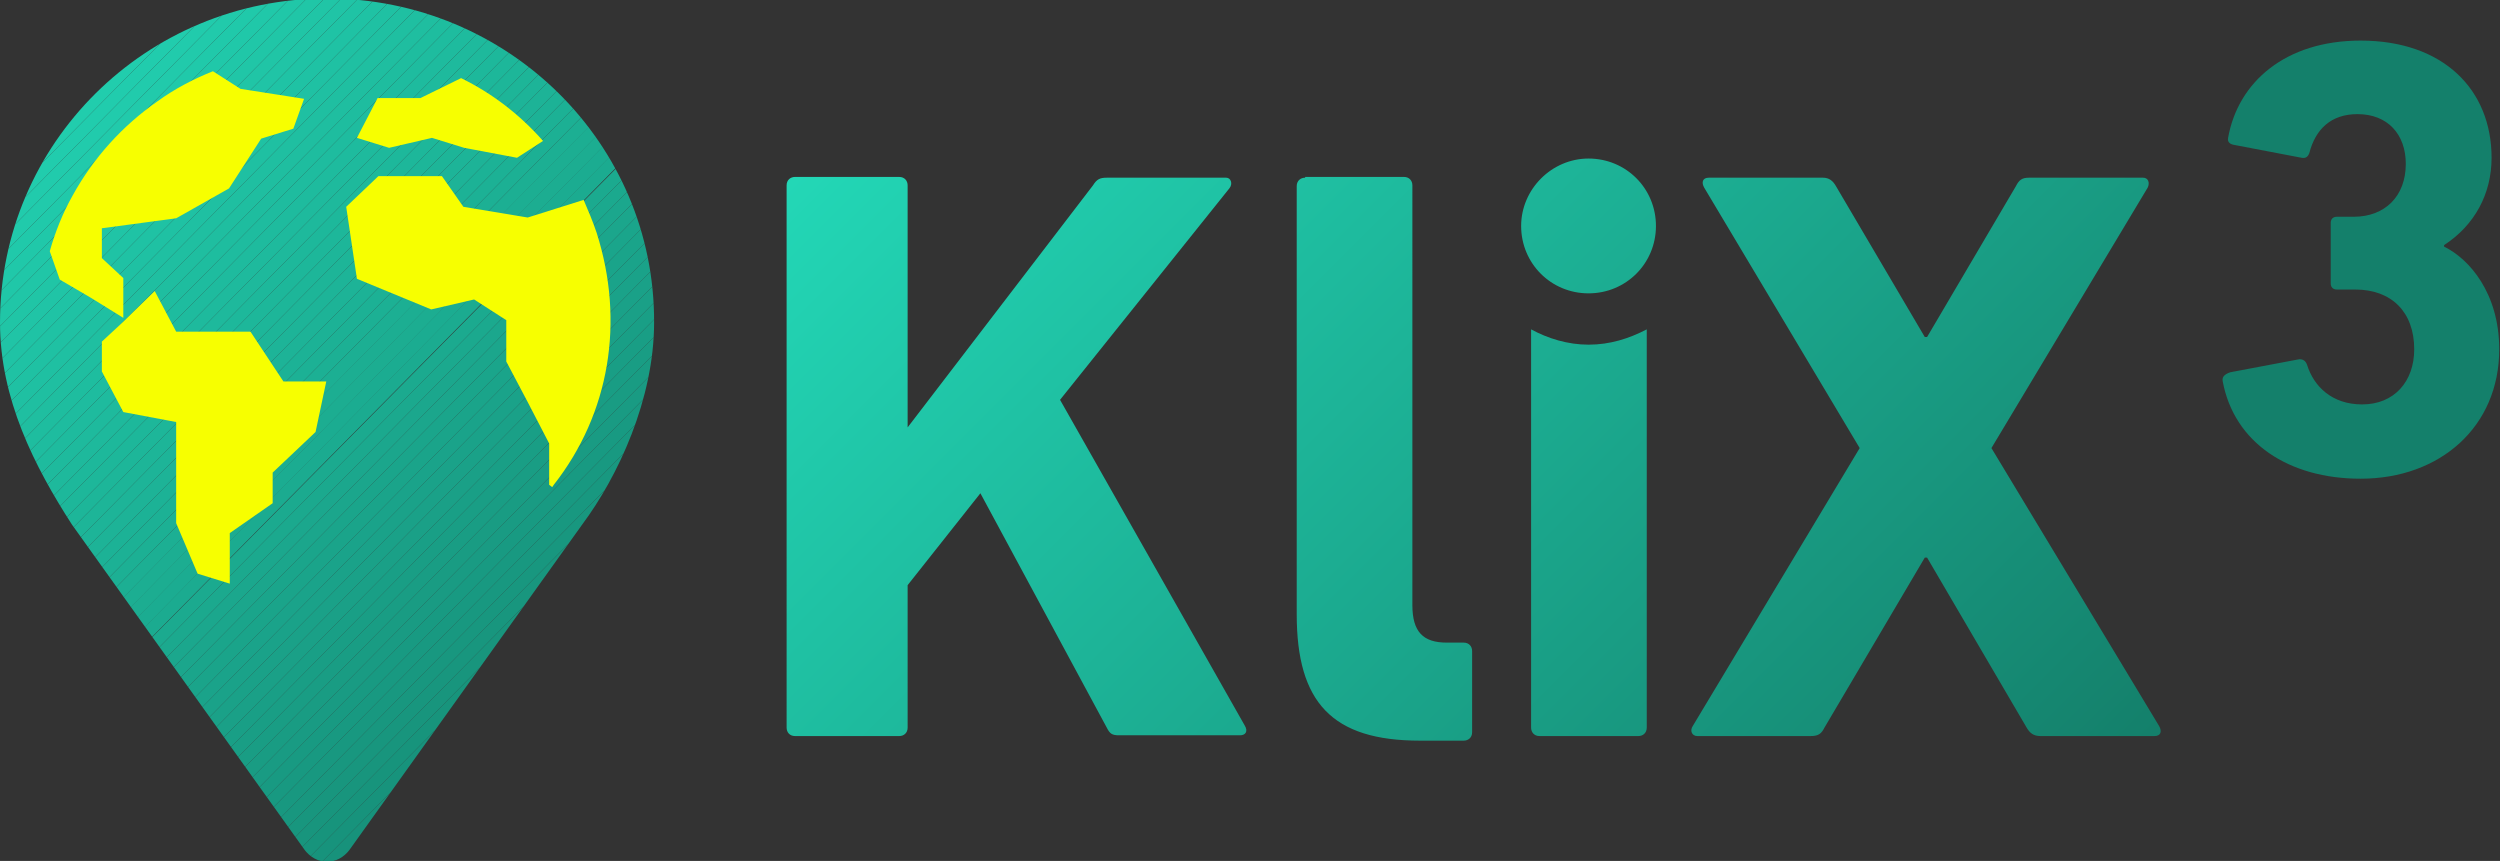
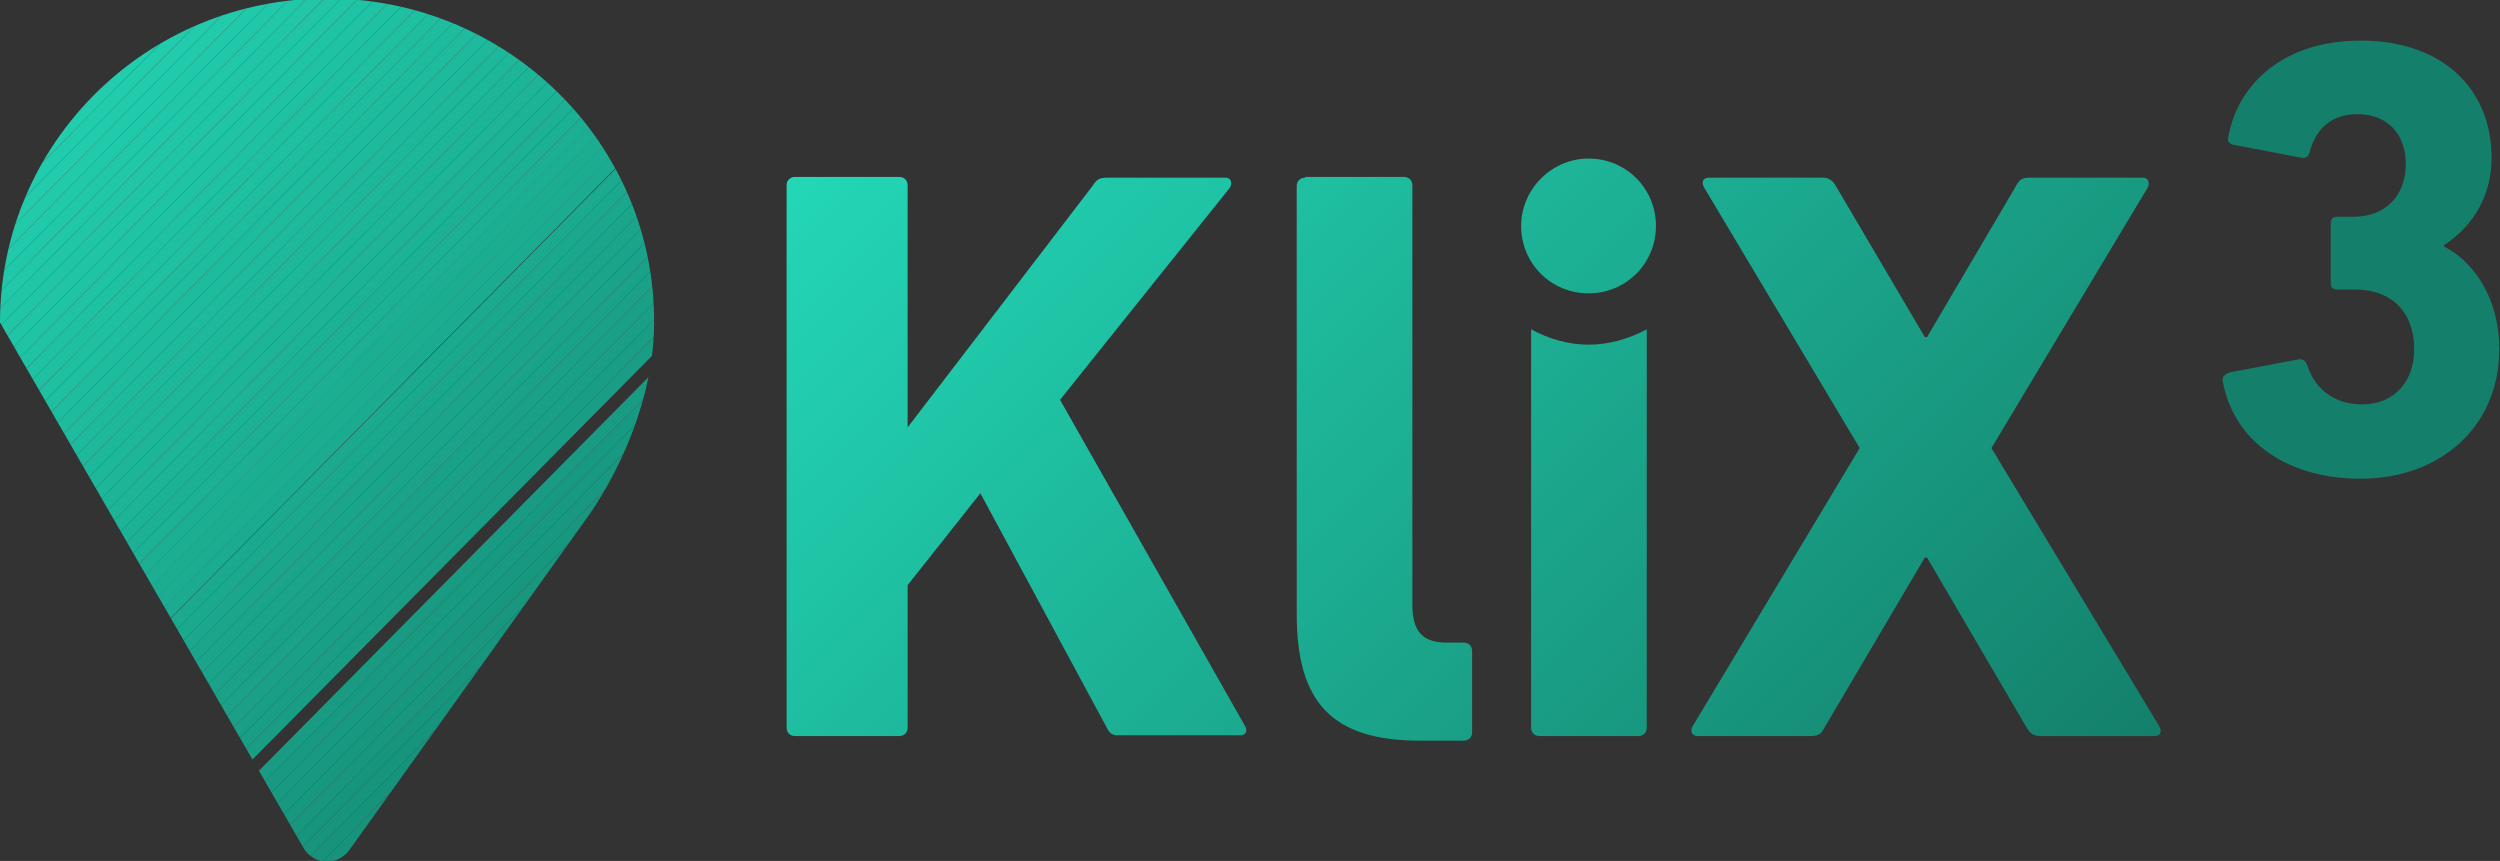
<svg xmlns="http://www.w3.org/2000/svg" xmlns:xlink="http://www.w3.org/1999/xlink" version="1.1" id="Ebene_1" x="0px" y="0px" viewBox="0 0 326.4 112.4" style="enable-background:new 0 0 326.4 112.4;" xml:space="preserve">
  <rect x="0" y="0" width="326.4" height="112.4" fill="#333333" stroke="none" />
  <style type="text/css">
	
		.st0{clip-path:url(#SVGID_00000178165607988990713170000004122492903389820047_);fill:url(#SVGID_00000172426833276894238630000016684128248682548399_);}
	.st1{fill:#14806B;}
	.st2{clip-path:url(#SVGID_00000101072362495206417840000005080796512279740847_);}
	.st3{clip-path:url(#SVGID_00000163759044355909556980000004040158521896137903_);fill:#23D8B7;}
	.st4{clip-path:url(#SVGID_00000163759044355909556980000004040158521896137903_);fill:#23D7B6;}
	.st5{clip-path:url(#SVGID_00000163759044355909556980000004040158521896137903_);fill:#23D6B5;}
	.st6{clip-path:url(#SVGID_00000163759044355909556980000004040158521896137903_);fill:#22D5B4;}
	.st7{clip-path:url(#SVGID_00000163759044355909556980000004040158521896137903_);fill:#22D4B4;}
	.st8{clip-path:url(#SVGID_00000163759044355909556980000004040158521896137903_);fill:#22D3B3;}
	.st9{clip-path:url(#SVGID_00000163759044355909556980000004040158521896137903_);fill:#22D2B2;}
	.st10{clip-path:url(#SVGID_00000163759044355909556980000004040158521896137903_);fill:#22D1B1;}
	.st11{clip-path:url(#SVGID_00000163759044355909556980000004040158521896137903_);fill:#22D0B0;}
	.st12{clip-path:url(#SVGID_00000163759044355909556980000004040158521896137903_);fill:#21CFAF;}
	.st13{clip-path:url(#SVGID_00000163759044355909556980000004040158521896137903_);fill:#21CEAE;}
	.st14{clip-path:url(#SVGID_00000163759044355909556980000004040158521896137903_);fill:#21CDAD;}
	.st15{clip-path:url(#SVGID_00000163759044355909556980000004040158521896137903_);fill:#21CCAD;}
	.st16{clip-path:url(#SVGID_00000163759044355909556980000004040158521896137903_);fill:#21CBAC;}
	.st17{clip-path:url(#SVGID_00000163759044355909556980000004040158521896137903_);fill:#21CAAB;}
	.st18{clip-path:url(#SVGID_00000163759044355909556980000004040158521896137903_);fill:#20C9AA;}
	.st19{clip-path:url(#SVGID_00000163759044355909556980000004040158521896137903_);fill:#20C8A9;}
	.st20{clip-path:url(#SVGID_00000163759044355909556980000004040158521896137903_);fill:#20C7A8;}
	.st21{clip-path:url(#SVGID_00000163759044355909556980000004040158521896137903_);fill:#20C6A7;}
	.st22{clip-path:url(#SVGID_00000163759044355909556980000004040158521896137903_);fill:#20C5A6;}
	.st23{clip-path:url(#SVGID_00000163759044355909556980000004040158521896137903_);fill:#20C4A6;}
	.st24{clip-path:url(#SVGID_00000163759044355909556980000004040158521896137903_);fill:#1FC3A5;}
	.st25{clip-path:url(#SVGID_00000163759044355909556980000004040158521896137903_);fill:#1FC2A4;}
	.st26{clip-path:url(#SVGID_00000163759044355909556980000004040158521896137903_);fill:#1FC1A3;}
	.st27{clip-path:url(#SVGID_00000163759044355909556980000004040158521896137903_);fill:#1FC0A2;}
	.st28{clip-path:url(#SVGID_00000163759044355909556980000004040158521896137903_);fill:#1FBFA1;}
	.st29{clip-path:url(#SVGID_00000163759044355909556980000004040158521896137903_);fill:#1FBEA0;}
	.st30{clip-path:url(#SVGID_00000163759044355909556980000004040158521896137903_);fill:#1EBD9F;}
	.st31{clip-path:url(#SVGID_00000163759044355909556980000004040158521896137903_);fill:#1EBC9F;}
	.st32{clip-path:url(#SVGID_00000163759044355909556980000004040158521896137903_);fill:#1EBB9E;}
	.st33{clip-path:url(#SVGID_00000163759044355909556980000004040158521896137903_);fill:#1EBA9D;}
	.st34{clip-path:url(#SVGID_00000163759044355909556980000004040158521896137903_);fill:#1EB99C;}
	.st35{clip-path:url(#SVGID_00000163759044355909556980000004040158521896137903_);fill:#1DB89B;}
	.st36{clip-path:url(#SVGID_00000163759044355909556980000004040158521896137903_);fill:#1DB79A;}
	.st37{clip-path:url(#SVGID_00000163759044355909556980000004040158521896137903_);fill:#1DB699;}
	.st38{clip-path:url(#SVGID_00000163759044355909556980000004040158521896137903_);fill:#1DB598;}
	.st39{clip-path:url(#SVGID_00000163759044355909556980000004040158521896137903_);fill:#1DB498;}
	.st40{clip-path:url(#SVGID_00000163759044355909556980000004040158521896137903_);fill:#1DB397;}
	.st41{clip-path:url(#SVGID_00000163759044355909556980000004040158521896137903_);fill:#1CB296;}
	.st42{clip-path:url(#SVGID_00000163759044355909556980000004040158521896137903_);fill:#1CB195;}
	.st43{clip-path:url(#SVGID_00000163759044355909556980000004040158521896137903_);fill:#1CB094;}
	.st44{clip-path:url(#SVGID_00000163759044355909556980000004040158521896137903_);fill:#1CAF93;}
	.st45{clip-path:url(#SVGID_00000163759044355909556980000004040158521896137903_);fill:#1CAE92;}
	.st46{clip-path:url(#SVGID_00000163759044355909556980000004040158521896137903_);fill:#1CAD91;}
	.st47{clip-path:url(#SVGID_00000163759044355909556980000004040158521896137903_);fill:#1BAC91;}
	.st48{clip-path:url(#SVGID_00000163759044355909556980000004040158521896137903_);fill:#1BAB90;}
	.st49{clip-path:url(#SVGID_00000163759044355909556980000004040158521896137903_);fill:#1BAA8F;}
	.st50{clip-path:url(#SVGID_00000163759044355909556980000004040158521896137903_);fill:#1BA98E;}
	.st51{clip-path:url(#SVGID_00000163759044355909556980000004040158521896137903_);fill:#1BA78D;}
	.st52{clip-path:url(#SVGID_00000163759044355909556980000004040158521896137903_);fill:#1BA68C;}
	.st53{clip-path:url(#SVGID_00000163759044355909556980000004040158521896137903_);fill:#1AA58B;}
	.st54{clip-path:url(#SVGID_00000163759044355909556980000004040158521896137903_);fill:#1AA48A;}
	.st55{clip-path:url(#SVGID_00000163759044355909556980000004040158521896137903_);fill:#1AA38A;}
	.st56{clip-path:url(#SVGID_00000163759044355909556980000004040158521896137903_);fill:#1AA289;}
	.st57{clip-path:url(#SVGID_00000163759044355909556980000004040158521896137903_);fill:#1AA188;}
	.st58{clip-path:url(#SVGID_00000163759044355909556980000004040158521896137903_);fill:#1AA087;}
	.st59{clip-path:url(#SVGID_00000163759044355909556980000004040158521896137903_);fill:#199F86;}
	.st60{clip-path:url(#SVGID_00000163759044355909556980000004040158521896137903_);fill:#199E85;}
	.st61{clip-path:url(#SVGID_00000163759044355909556980000004040158521896137903_);fill:#199D84;}
	.st62{clip-path:url(#SVGID_00000163759044355909556980000004040158521896137903_);fill:#199C83;}
	.st63{clip-path:url(#SVGID_00000163759044355909556980000004040158521896137903_);fill:#199B83;}
	.st64{clip-path:url(#SVGID_00000163759044355909556980000004040158521896137903_);fill:#189A82;}
	.st65{clip-path:url(#SVGID_00000163759044355909556980000004040158521896137903_);fill:#189981;}
	.st66{clip-path:url(#SVGID_00000163759044355909556980000004040158521896137903_);fill:#189880;}
	.st67{clip-path:url(#SVGID_00000163759044355909556980000004040158521896137903_);fill:#18977F;}
	.st68{clip-path:url(#SVGID_00000163759044355909556980000004040158521896137903_);fill:#18967E;}
	.st69{clip-path:url(#SVGID_00000163759044355909556980000004040158521896137903_);fill:#18957D;}
	.st70{clip-path:url(#SVGID_00000163759044355909556980000004040158521896137903_);fill:#17947C;}
	.st71{clip-path:url(#SVGID_00000163759044355909556980000004040158521896137903_);fill:#17937C;}
	.st72{clip-path:url(#SVGID_00000163759044355909556980000004040158521896137903_);fill:#17927B;}
	.st73{clip-path:url(#SVGID_00000163759044355909556980000004040158521896137903_);fill:#17917A;}
	.st74{clip-path:url(#SVGID_00000163759044355909556980000004040158521896137903_);fill:#179079;}
	.st75{clip-path:url(#SVGID_00000163759044355909556980000004040158521896137903_);fill:#178F78;}
	.st76{clip-path:url(#SVGID_00000163759044355909556980000004040158521896137903_);fill:#168E77;}
	.st77{clip-path:url(#SVGID_00000163759044355909556980000004040158521896137903_);fill:#168D76;}
	.st78{clip-path:url(#SVGID_00000163759044355909556980000004040158521896137903_);fill:#168C75;}
	.st79{clip-path:url(#SVGID_00000163759044355909556980000004040158521896137903_);fill:#168B75;}
	.st80{clip-path:url(#SVGID_00000163759044355909556980000004040158521896137903_);fill:#168A74;}
	.st81{clip-path:url(#SVGID_00000163759044355909556980000004040158521896137903_);fill:#168973;}
	.st82{clip-path:url(#SVGID_00000163759044355909556980000004040158521896137903_);fill:#158872;}
	.st83{clip-path:url(#SVGID_00000163759044355909556980000004040158521896137903_);fill:#158771;}
	.st84{clip-path:url(#SVGID_00000163759044355909556980000004040158521896137903_);fill:#158670;}
	.st85{clip-path:url(#SVGID_00000163759044355909556980000004040158521896137903_);fill:#15856F;}
	.st86{clip-path:url(#SVGID_00000163759044355909556980000004040158521896137903_);fill:#15846F;}
	.st87{clip-path:url(#SVGID_00000163759044355909556980000004040158521896137903_);fill:#15836E;}
	.st88{clip-path:url(#SVGID_00000163759044355909556980000004040158521896137903_);fill:#14826D;}
	.st89{clip-path:url(#SVGID_00000163759044355909556980000004040158521896137903_);fill:#14816C;}
	.st90{clip-path:url(#SVGID_00000163759044355909556980000004040158521896137903_);fill:#14806B;}
	.st91{fill:#F7FF00;}
</style>
  <g>
    <defs>
      <path id="SVGID_1_" d="M207.4,45c-2.7,0-5.3-0.8-7.5-2v52c0,0.6,0.4,1.1,1.1,1.1h12.9c0.6,0,1.1-0.4,1.1-1.1V43    C212.7,44.2,210.2,45,207.4,45 M144.5,23.2c-0.9,0-1.3,0.2-1.8,1l-24.2,31.6V24.2c0-0.6-0.4-1.1-1.1-1.1h-13.6    c-0.6,0-1.1,0.4-1.1,1.1V95c0,0.6,0.4,1.1,1.1,1.1h13.6c0.6,0,1.1-0.4,1.1-1.1V76.4l9.5-12l16.5,30.6c0.4,0.8,0.7,1,1.6,1h15.8    c0.7,0,1.1-0.5,0.6-1.3l-24.1-42.5l22.1-27.6c0.5-0.6,0.2-1.4-0.4-1.4H144.5z M170.4,23.2c-0.6,0-1.1,0.4-1.1,1.1v55.9    c0,11.5,4.6,16.5,16.1,16.5h5.7c0.6,0,1.1-0.4,1.1-1.1V85c0-0.6-0.4-1.1-1.1-1.1h-2.2c-3.1,0-4.5-1.4-4.5-4.9V24.2    c0-0.6-0.4-1.1-1.1-1.1H170.4z M264.9,23.2c-0.9,0-1.3,0.3-1.7,1.1l-11.6,19.7h-0.3l-11.6-19.7c-0.4-0.7-0.9-1.1-1.7-1.1h-14.9    c-0.8,0-1,0.6-0.6,1.3l20.3,34l-21.8,36.3c-0.4,0.6-0.1,1.3,0.6,1.3h14.8c1,0,1.4-0.3,1.8-1.1l13.1-22.2h0.3l13,22.2    c0.4,0.7,0.9,1.1,1.8,1.1h14.9c0.8,0,1-0.6,0.6-1.3l-21.9-36.3l20.4-34c0.3-0.6,0.1-1.3-0.6-1.3H264.9z M198.6,29.5    c0,4.9,3.9,8.8,8.8,8.8c4.9,0,8.8-3.9,8.8-8.8c0-4.9-3.9-8.8-8.8-8.8C202.6,20.7,198.6,24.7,198.6,29.5" />
    </defs>
    <clipPath id="SVGID_00000108302167579454880830000011819249175848641942_">
      <use xlink:href="#SVGID_1_" style="overflow:visible;" />
    </clipPath>
    <linearGradient id="SVGID_00000174572310921381965110000010514330849845437856_" gradientUnits="userSpaceOnUse" x1="-44.122" y1="263.775" x2="-39.833" y2="263.775" gradientTransform="matrix(29.775 29.775 29.775 -29.775 -6411.488 9162.419)">
      <stop offset="0" style="stop-color:#23D8B7" />
      <stop offset="0.993" style="stop-color:#14806B" />
      <stop offset="1" style="stop-color:#14806B" />
    </linearGradient>
    <polygon style="clip-path:url(#SVGID_00000108302167579454880830000011819249175848641942_);fill:url(#SVGID_00000174572310921381965110000010514330849845437856_);" points="   192.5,-69 320.2,58.7 192.5,186.4 64.8,58.7  " />
  </g>
  <path class="st1" d="M290.2,49.8c1.5,8,8.6,12.7,18,12.7c10.4,0,18.1-6.8,18.1-16.9c0-7.3-3.9-11.8-7.2-13.4V32  c4-2.6,6.2-6.7,6.2-11.4c0-8.9-6.3-15.3-17.1-15.3c-9.8,0-16,5.4-17.3,12.7c-0.1,0.5,0.2,0.8,0.7,0.9l8.9,1.7c0.5,0.1,0.8-0.1,1-0.6  c0.8-3.1,2.8-5.1,6.3-5.1c3.9,0,6.3,2.6,6.3,6.5c0,4.2-2.7,6.9-6.8,6.9h-2.2c-0.5,0-0.8,0.3-0.8,0.8v7.9c0,0.5,0.3,0.8,0.8,0.8h2.4  c4.7,0,7.7,2.9,7.7,7.8c0,4.2-2.6,7.2-6.8,7.2c-3.9,0-6.3-2.3-7.2-5.2c-0.2-0.5-0.5-0.7-1-0.7l-9,1.7  C290.3,48.9,290.1,49.3,290.2,49.8" />
  <g>
    <defs>
-       <path id="SVGID_00000072963973881687255160000002477617115253369534_" d="M42.7-0.2C19.1-0.2,0,18.7,0,42.1    c0,10,4.5,18.8,9.4,26.4L39.8,111c0.7,0.9,1.7,1.5,2.9,1.5c1.2,0,2.2-0.6,2.9-1.5l30.4-42.5c4.7-6.3,9.4-16.4,9.4-26.4    C85.5,18.7,66.3-0.2,42.7-0.2z" />
+       <path id="SVGID_00000072963973881687255160000002477617115253369534_" d="M42.7-0.2C19.1-0.2,0,18.7,0,42.1    L39.8,111c0.7,0.9,1.7,1.5,2.9,1.5c1.2,0,2.2-0.6,2.9-1.5l30.4-42.5c4.7-6.3,9.4-16.4,9.4-26.4    C85.5,18.7,66.3-0.2,42.7-0.2z" />
    </defs>
    <clipPath id="SVGID_00000176002429996967672230000000001733384412720519_">
      <use xlink:href="#SVGID_00000072963973881687255160000002477617115253369534_" style="overflow:visible;" />
    </clipPath>
    <g style="clip-path:url(#SVGID_00000176002429996967672230000000001733384412720519_);">
      <g>
        <defs>
          <rect id="SVGID_00000016060491342494106360000014921742662220607906_" x="-27.4" y="-13.9" transform="matrix(0.703 -0.711 0.711 0.703 -27.225 47.026)" width="140.2" height="140" />
        </defs>
        <clipPath id="SVGID_00000140715273255017792390000008475510490111361196_">
          <use xlink:href="#SVGID_00000016060491342494106360000014921742662220607906_" style="overflow:visible;" />
        </clipPath>
        <polygon style="clip-path:url(#SVGID_00000140715273255017792390000008475510490111361196_);fill:#23D8B7;" points="42.3,-42.9      -56.3,56.7 -56.3,-42.9    " />
        <polygon style="clip-path:url(#SVGID_00000140715273255017792390000008475510490111361196_);fill:#23D8B7;" points="44.5,-42.9      -56.3,59 -56.3,56.7 42.3,-42.9    " />
        <polygon style="clip-path:url(#SVGID_00000140715273255017792390000008475510490111361196_);fill:#23D7B6;" points="46.7,-42.9      -56.3,61.2 -56.3,59 44.5,-42.9    " />
        <polygon style="clip-path:url(#SVGID_00000140715273255017792390000008475510490111361196_);fill:#23D6B5;" points="49,-42.9      -56.3,63.5 -56.3,61.2 46.7,-42.9    " />
        <polygon style="clip-path:url(#SVGID_00000140715273255017792390000008475510490111361196_);fill:#22D5B4;" points="51.2,-42.9      -56.3,65.7 -56.3,63.5 49,-42.9    " />
        <polygon style="clip-path:url(#SVGID_00000140715273255017792390000008475510490111361196_);fill:#22D4B4;" points="53.4,-42.9      -56.3,68 -56.3,65.7 51.2,-42.9    " />
        <polygon style="clip-path:url(#SVGID_00000140715273255017792390000008475510490111361196_);fill:#22D3B3;" points="55.6,-42.9      -56.3,70.2 -56.3,68 53.4,-42.9    " />
        <polygon style="clip-path:url(#SVGID_00000140715273255017792390000008475510490111361196_);fill:#22D2B2;" points="57.9,-42.9      -56.3,72.5 -56.3,70.2 55.6,-42.9    " />
        <polygon style="clip-path:url(#SVGID_00000140715273255017792390000008475510490111361196_);fill:#22D1B1;" points="60.1,-42.9      -56.3,74.7 -56.3,72.5 57.9,-42.9    " />
        <polygon style="clip-path:url(#SVGID_00000140715273255017792390000008475510490111361196_);fill:#22D0B0;" points="62.3,-42.9      -56.3,77 -56.3,74.7 60.1,-42.9    " />
        <polygon style="clip-path:url(#SVGID_00000140715273255017792390000008475510490111361196_);fill:#21CFAF;" points="64.5,-42.9      -56.3,79.2 -56.3,77 62.3,-42.9    " />
        <polygon style="clip-path:url(#SVGID_00000140715273255017792390000008475510490111361196_);fill:#21CEAE;" points="66.8,-42.9      -56.3,81.5 -56.3,79.2 64.5,-42.9    " />
        <polygon style="clip-path:url(#SVGID_00000140715273255017792390000008475510490111361196_);fill:#21CDAD;" points="69,-42.9      -56.3,83.7 -56.3,81.5 66.8,-42.9    " />
        <polygon style="clip-path:url(#SVGID_00000140715273255017792390000008475510490111361196_);fill:#21CCAD;" points="71.2,-42.9      -56.3,86 -56.3,83.7 69,-42.9    " />
        <polygon style="clip-path:url(#SVGID_00000140715273255017792390000008475510490111361196_);fill:#21CBAC;" points="73.4,-42.9      -56.3,88.2 -56.3,86 71.2,-42.9    " />
        <polygon style="clip-path:url(#SVGID_00000140715273255017792390000008475510490111361196_);fill:#21CAAB;" points="75.7,-42.9      -56.3,90.5 -56.3,88.2 73.4,-42.9    " />
        <polygon style="clip-path:url(#SVGID_00000140715273255017792390000008475510490111361196_);fill:#20C9AA;" points="77.9,-42.9      -56.3,92.7 -56.3,90.5 75.7,-42.9    " />
        <polygon style="clip-path:url(#SVGID_00000140715273255017792390000008475510490111361196_);fill:#20C8A9;" points="80.1,-42.9      -56.3,95 -56.3,92.7 77.9,-42.9    " />
        <polygon style="clip-path:url(#SVGID_00000140715273255017792390000008475510490111361196_);fill:#20C7A8;" points="82.3,-42.9      -56.3,97.2 -56.3,95 80.1,-42.9    " />
        <polygon style="clip-path:url(#SVGID_00000140715273255017792390000008475510490111361196_);fill:#20C6A7;" points="84.6,-42.9      -56.3,99.5 -56.3,97.2 82.3,-42.9    " />
        <polygon style="clip-path:url(#SVGID_00000140715273255017792390000008475510490111361196_);fill:#20C5A6;" points="86.8,-42.9      -56.3,101.7 -56.3,99.5 84.6,-42.9    " />
        <polygon style="clip-path:url(#SVGID_00000140715273255017792390000008475510490111361196_);fill:#20C4A6;" points="89,-42.9      -56.3,104 -56.3,101.7 86.8,-42.9    " />
        <polygon style="clip-path:url(#SVGID_00000140715273255017792390000008475510490111361196_);fill:#1FC3A5;" points="91.3,-42.9      -56.3,106.2 -56.3,104 89,-42.9    " />
        <polygon style="clip-path:url(#SVGID_00000140715273255017792390000008475510490111361196_);fill:#1FC2A4;" points="93.5,-42.9      -56.3,108.5 -56.3,106.2 91.3,-42.9    " />
        <polygon style="clip-path:url(#SVGID_00000140715273255017792390000008475510490111361196_);fill:#1FC1A3;" points="95.7,-42.9      -56.3,110.7 -56.3,108.5 93.5,-42.9    " />
        <polygon style="clip-path:url(#SVGID_00000140715273255017792390000008475510490111361196_);fill:#1FC0A2;" points="97.9,-42.9      -56.3,113 -56.3,110.7 95.7,-42.9    " />
        <polygon style="clip-path:url(#SVGID_00000140715273255017792390000008475510490111361196_);fill:#1FBFA1;" points="100.2,-42.9      -56.3,115.2 -56.3,113 97.9,-42.9    " />
        <polygon style="clip-path:url(#SVGID_00000140715273255017792390000008475510490111361196_);fill:#1FBEA0;" points="102.4,-42.9      -56.3,117.4 -56.3,115.2 100.2,-42.9    " />
        <polygon style="clip-path:url(#SVGID_00000140715273255017792390000008475510490111361196_);fill:#1EBD9F;" points="104.6,-42.9      -56.3,119.7 -56.3,117.4 102.4,-42.9    " />
        <polygon style="clip-path:url(#SVGID_00000140715273255017792390000008475510490111361196_);fill:#1EBC9F;" points="106.8,-42.9      -56.3,121.9 -56.3,119.7 104.6,-42.9    " />
        <polygon style="clip-path:url(#SVGID_00000140715273255017792390000008475510490111361196_);fill:#1EBB9E;" points="109.1,-42.9      -56.3,124.2 -56.3,121.9 106.8,-42.9    " />
        <polygon style="clip-path:url(#SVGID_00000140715273255017792390000008475510490111361196_);fill:#1EBA9D;" points="111.3,-42.9      -56.3,126.4 -56.3,124.2 109.1,-42.9    " />
        <polygon style="clip-path:url(#SVGID_00000140715273255017792390000008475510490111361196_);fill:#1EB99C;" points="113.5,-42.9      -56.3,128.7 -56.3,126.4 111.3,-42.9    " />
        <polygon style="clip-path:url(#SVGID_00000140715273255017792390000008475510490111361196_);fill:#1DB89B;" points="115.7,-42.9      -56.3,130.9 -56.3,128.7 113.5,-42.9    " />
        <polygon style="clip-path:url(#SVGID_00000140715273255017792390000008475510490111361196_);fill:#1DB79A;" points="118,-42.9      -56.3,133.2 -56.3,130.9 115.7,-42.9    " />
        <polygon style="clip-path:url(#SVGID_00000140715273255017792390000008475510490111361196_);fill:#1DB699;" points="120.2,-42.9      -56.3,135.4 -56.3,133.2 118,-42.9    " />
        <polygon style="clip-path:url(#SVGID_00000140715273255017792390000008475510490111361196_);fill:#1DB598;" points="122.4,-42.9      -56.3,137.7 -56.3,135.4 120.2,-42.9    " />
        <polygon style="clip-path:url(#SVGID_00000140715273255017792390000008475510490111361196_);fill:#1DB498;" points="124.6,-42.9      -56.3,139.9 -56.3,137.7 122.4,-42.9    " />
        <polygon style="clip-path:url(#SVGID_00000140715273255017792390000008475510490111361196_);fill:#1DB397;" points="126.9,-42.9      -56.3,142.2 -56.3,139.9 124.6,-42.9    " />
        <polygon style="clip-path:url(#SVGID_00000140715273255017792390000008475510490111361196_);fill:#1CB296;" points="129.1,-42.9      -56.3,144.4 -56.3,142.2 126.9,-42.9    " />
        <polygon style="clip-path:url(#SVGID_00000140715273255017792390000008475510490111361196_);fill:#1CB195;" points="131.3,-42.9      -56.3,146.7 -56.3,144.4 129.1,-42.9    " />
        <polygon style="clip-path:url(#SVGID_00000140715273255017792390000008475510490111361196_);fill:#1CB094;" points="133.5,-42.9      -56.2,148.8 -56.3,148.8 -56.3,146.7 131.3,-42.9    " />
        <polygon style="clip-path:url(#SVGID_00000140715273255017792390000008475510490111361196_);fill:#1CAF93;" points="135.3,-42.9      135.5,-42.7 -55.1,150 -56.2,148.8 133.5,-42.9    " />
        <rect x="-94.8" y="53.4" transform="matrix(0.703 -0.711 0.711 0.703 -26.425 45.052)" style="clip-path:url(#SVGID_00000140715273255017792390000008475510490111361196_);fill:#1CAE92;" width="271" height="1.6" />
        <rect x="-93.6" y="54.5" transform="matrix(0.703 -0.711 0.711 0.703 -26.883 46.181)" style="clip-path:url(#SVGID_00000140715273255017792390000008475510490111361196_);fill:#1CAD91;" width="271" height="1.6" />
        <rect x="-92.5" y="55.6" transform="matrix(0.703 -0.711 0.711 0.703 -27.34 47.31)" style="clip-path:url(#SVGID_00000140715273255017792390000008475510490111361196_);fill:#1BAC91;" width="271" height="1.6" />
        <rect x="-91.4" y="56.7" transform="matrix(0.703 -0.711 0.711 0.703 -27.798 48.44)" style="clip-path:url(#SVGID_00000140715273255017792390000008475510490111361196_);fill:#1BAB90;" width="271" height="1.6" />
        <polygon style="clip-path:url(#SVGID_00000140715273255017792390000008475510490111361196_);fill:#1BAA8F;" points="140,-38.2      141.2,-37.1 -49.2,155.2 -49.8,155.2 -50.6,154.4    " />
        <polygon style="clip-path:url(#SVGID_00000140715273255017792390000008475510490111361196_);fill:#1BA98E;" points="141.2,-37.1      141.8,-36.5 141.8,-35.5 -46.9,155.2 -49.2,155.2    " />
        <polygon style="clip-path:url(#SVGID_00000140715273255017792390000008475510490111361196_);fill:#1BA78D;" points="141.8,-33.3      -44.7,155.2 -46.9,155.2 141.8,-35.5    " />
        <polygon style="clip-path:url(#SVGID_00000140715273255017792390000008475510490111361196_);fill:#1BA68C;" points="141.8,-31      -42.5,155.2 -44.7,155.2 141.8,-33.3    " />
        <polygon style="clip-path:url(#SVGID_00000140715273255017792390000008475510490111361196_);fill:#1AA58B;" points="141.8,-28.8      -40.3,155.2 -42.5,155.2 141.8,-31    " />
        <polygon style="clip-path:url(#SVGID_00000140715273255017792390000008475510490111361196_);fill:#1AA48A;" points="141.8,-26.5      -38,155.2 -40.3,155.2 141.8,-28.8    " />
        <polygon style="clip-path:url(#SVGID_00000140715273255017792390000008475510490111361196_);fill:#1AA38A;" points="141.8,-24.3      -35.8,155.2 -38,155.2 141.8,-26.5    " />
        <polygon style="clip-path:url(#SVGID_00000140715273255017792390000008475510490111361196_);fill:#1AA289;" points="141.8,-22      -33.6,155.2 -35.8,155.2 141.8,-24.3    " />
        <polygon style="clip-path:url(#SVGID_00000140715273255017792390000008475510490111361196_);fill:#1AA188;" points="141.8,-19.8      -31.4,155.2 -33.6,155.2 141.8,-22    " />
        <polygon style="clip-path:url(#SVGID_00000140715273255017792390000008475510490111361196_);fill:#1AA087;" points="141.8,-17.5      -29.1,155.2 -31.4,155.2 141.8,-19.8    " />
        <polygon style="clip-path:url(#SVGID_00000140715273255017792390000008475510490111361196_);fill:#199F86;" points="141.8,-15.3      -26.9,155.2 -29.1,155.2 141.8,-17.5    " />
        <polygon style="clip-path:url(#SVGID_00000140715273255017792390000008475510490111361196_);fill:#199E85;" points="141.8,-13      -24.7,155.2 -26.9,155.2 141.8,-15.3    " />
        <polygon style="clip-path:url(#SVGID_00000140715273255017792390000008475510490111361196_);fill:#199D84;" points="141.8,-10.8      -22.5,155.2 -24.7,155.2 141.8,-13    " />
-         <polygon style="clip-path:url(#SVGID_00000140715273255017792390000008475510490111361196_);fill:#199C83;" points="141.8,-8.5      -20.2,155.2 -22.5,155.2 141.8,-10.8    " />
        <polygon style="clip-path:url(#SVGID_00000140715273255017792390000008475510490111361196_);fill:#199B83;" points="141.8,-6.3      -18,155.2 -20.2,155.2 141.8,-8.5    " />
        <polygon style="clip-path:url(#SVGID_00000140715273255017792390000008475510490111361196_);fill:#189A82;" points="141.8,-4      -15.8,155.2 -18,155.2 141.8,-6.3    " />
        <polygon style="clip-path:url(#SVGID_00000140715273255017792390000008475510490111361196_);fill:#189981;" points="141.8,-1.8      -13.6,155.2 -15.8,155.2 141.8,-4    " />
        <polygon style="clip-path:url(#SVGID_00000140715273255017792390000008475510490111361196_);fill:#189880;" points="141.8,0.5      -11.3,155.2 -13.6,155.2 141.8,-1.8    " />
        <polygon style="clip-path:url(#SVGID_00000140715273255017792390000008475510490111361196_);fill:#18977F;" points="141.8,2.7      -9.1,155.2 -11.3,155.2 141.8,0.5    " />
        <polygon style="clip-path:url(#SVGID_00000140715273255017792390000008475510490111361196_);fill:#18967E;" points="141.8,5      -6.9,155.2 -9.1,155.2 141.8,2.7    " />
        <polygon style="clip-path:url(#SVGID_00000140715273255017792390000008475510490111361196_);fill:#18957D;" points="141.8,7.2      -4.7,155.2 -6.9,155.2 141.8,5    " />
        <polygon style="clip-path:url(#SVGID_00000140715273255017792390000008475510490111361196_);fill:#17947C;" points="141.8,9.4      -2.4,155.2 -4.7,155.2 141.8,7.2    " />
        <polygon style="clip-path:url(#SVGID_00000140715273255017792390000008475510490111361196_);fill:#17937C;" points="141.8,11.7      -0.2,155.2 -2.4,155.2 141.8,9.4    " />
        <polygon style="clip-path:url(#SVGID_00000140715273255017792390000008475510490111361196_);fill:#17927B;" points="141.8,13.9      2,155.2 -0.2,155.2 141.8,11.7    " />
        <polygon style="clip-path:url(#SVGID_00000140715273255017792390000008475510490111361196_);fill:#17917A;" points="141.8,16.2      4.2,155.2 2,155.2 141.8,13.9    " />
        <polygon style="clip-path:url(#SVGID_00000140715273255017792390000008475510490111361196_);fill:#179079;" points="141.8,18.4      6.5,155.2 4.2,155.2 141.8,16.2    " />
        <polygon style="clip-path:url(#SVGID_00000140715273255017792390000008475510490111361196_);fill:#178F78;" points="141.8,20.7      8.7,155.2 6.5,155.2 141.8,18.4    " />
        <polygon style="clip-path:url(#SVGID_00000140715273255017792390000008475510490111361196_);fill:#168E77;" points="141.8,22.9      10.9,155.2 8.7,155.2 141.8,20.7    " />
        <polygon style="clip-path:url(#SVGID_00000140715273255017792390000008475510490111361196_);fill:#168D76;" points="141.8,25.2      13.1,155.2 10.9,155.2 141.8,22.9    " />
        <polygon style="clip-path:url(#SVGID_00000140715273255017792390000008475510490111361196_);fill:#168C75;" points="141.8,27.4      15.4,155.2 13.1,155.2 141.8,25.2    " />
        <polygon style="clip-path:url(#SVGID_00000140715273255017792390000008475510490111361196_);fill:#168B75;" points="141.8,29.7      17.6,155.2 15.4,155.2 141.8,27.4    " />
        <polygon style="clip-path:url(#SVGID_00000140715273255017792390000008475510490111361196_);fill:#168A74;" points="141.8,31.9      19.8,155.2 17.6,155.2 141.8,29.7    " />
-         <polygon style="clip-path:url(#SVGID_00000140715273255017792390000008475510490111361196_);fill:#168973;" points="141.8,34.2      22,155.2 19.8,155.2 141.8,31.9    " />
        <polygon style="clip-path:url(#SVGID_00000140715273255017792390000008475510490111361196_);fill:#158872;" points="141.8,36.4      24.3,155.2 22,155.2 141.8,34.2    " />
        <polygon style="clip-path:url(#SVGID_00000140715273255017792390000008475510490111361196_);fill:#158771;" points="141.8,38.7      26.5,155.2 24.3,155.2 141.8,36.4    " />
        <polygon style="clip-path:url(#SVGID_00000140715273255017792390000008475510490111361196_);fill:#158670;" points="141.8,40.9      28.7,155.2 26.5,155.2 141.8,38.7    " />
        <polygon style="clip-path:url(#SVGID_00000140715273255017792390000008475510490111361196_);fill:#15856F;" points="141.8,43.2      31,155.2 28.7,155.2 141.8,40.9    " />
        <polygon style="clip-path:url(#SVGID_00000140715273255017792390000008475510490111361196_);fill:#15846F;" points="141.8,45.4      33.2,155.2 31,155.2 141.8,43.2    " />
        <polygon style="clip-path:url(#SVGID_00000140715273255017792390000008475510490111361196_);fill:#15836E;" points="141.8,47.7      35.4,155.2 33.2,155.2 141.8,45.4    " />
        <polygon style="clip-path:url(#SVGID_00000140715273255017792390000008475510490111361196_);fill:#14826D;" points="141.8,49.9      37.6,155.2 35.4,155.2 141.8,47.7    " />
        <polygon style="clip-path:url(#SVGID_00000140715273255017792390000008475510490111361196_);fill:#14816C;" points="141.8,52.2      39.9,155.2 37.6,155.2 141.8,49.9    " />
        <polygon style="clip-path:url(#SVGID_00000140715273255017792390000008475510490111361196_);fill:#14806B;" points="141.8,54.4      42.1,155.2 39.9,155.2 141.8,52.2    " />
        <polygon style="clip-path:url(#SVGID_00000140715273255017792390000008475510490111361196_);fill:#14806B;" points="141.8,55.9      43.5,155.2 42.1,155.2 141.8,54.4    " />
        <polygon style="clip-path:url(#SVGID_00000140715273255017792390000008475510490111361196_);fill:#14806B;" points="43.5,155.2      141.8,55.9 141.8,155.2    " />
      </g>
    </g>
  </g>
-   <path class="st91" d="M54.9,12.8h-5.6L46.6,18l4.2,1.3l5.6-1.3l4.2,1.3l6.9,1.3l3.4-2.2c-3-3.4-6.6-6.2-10.7-8.2L54.9,12.8  L54.9,12.8z M11.9,38.9l4.2,2.6v-5.2l-2.8-2.6v-3.9l9.7-1.3l6.9-3.9l4.2-6.5l4.2-1.3l1.4-3.9l-8.3-1.3l-3.6-2.3  c-2.5,1-5,2.3-7.2,3.9c-4.6,3.2-8.4,7.4-11.1,12.3c-1.3,2.3-2.3,4.8-3,7.3l1.3,3.7L11.9,38.9L11.9,38.9z M32.7,43.3H23L20.2,38  L16.1,42l-2.8,2.6v3.9l2.8,5.3l6.9,1.3v13.2l2.8,6.6l4.2,1.3v-6.6l5.6-3.9v-4l5.6-5.3l1.4-6.6h-5.6L32.7,43.3L32.7,43.3z M60.5,27  l-2.8-4h-8.3l-4.2,4l1.4,9.4l9.7,4l5.6-1.3l4.2,2.7v5.4l2.8,5.3l2.8,5.4v5.4l0.4,0.3l0.2-0.3l0,0c7.3-9.3,9.3-21.3,5.6-32.9  c-0.5-1.5-1.1-2.9-1.7-4.3l-7.3,2.3L60.5,27L60.5,27z" />
</svg>